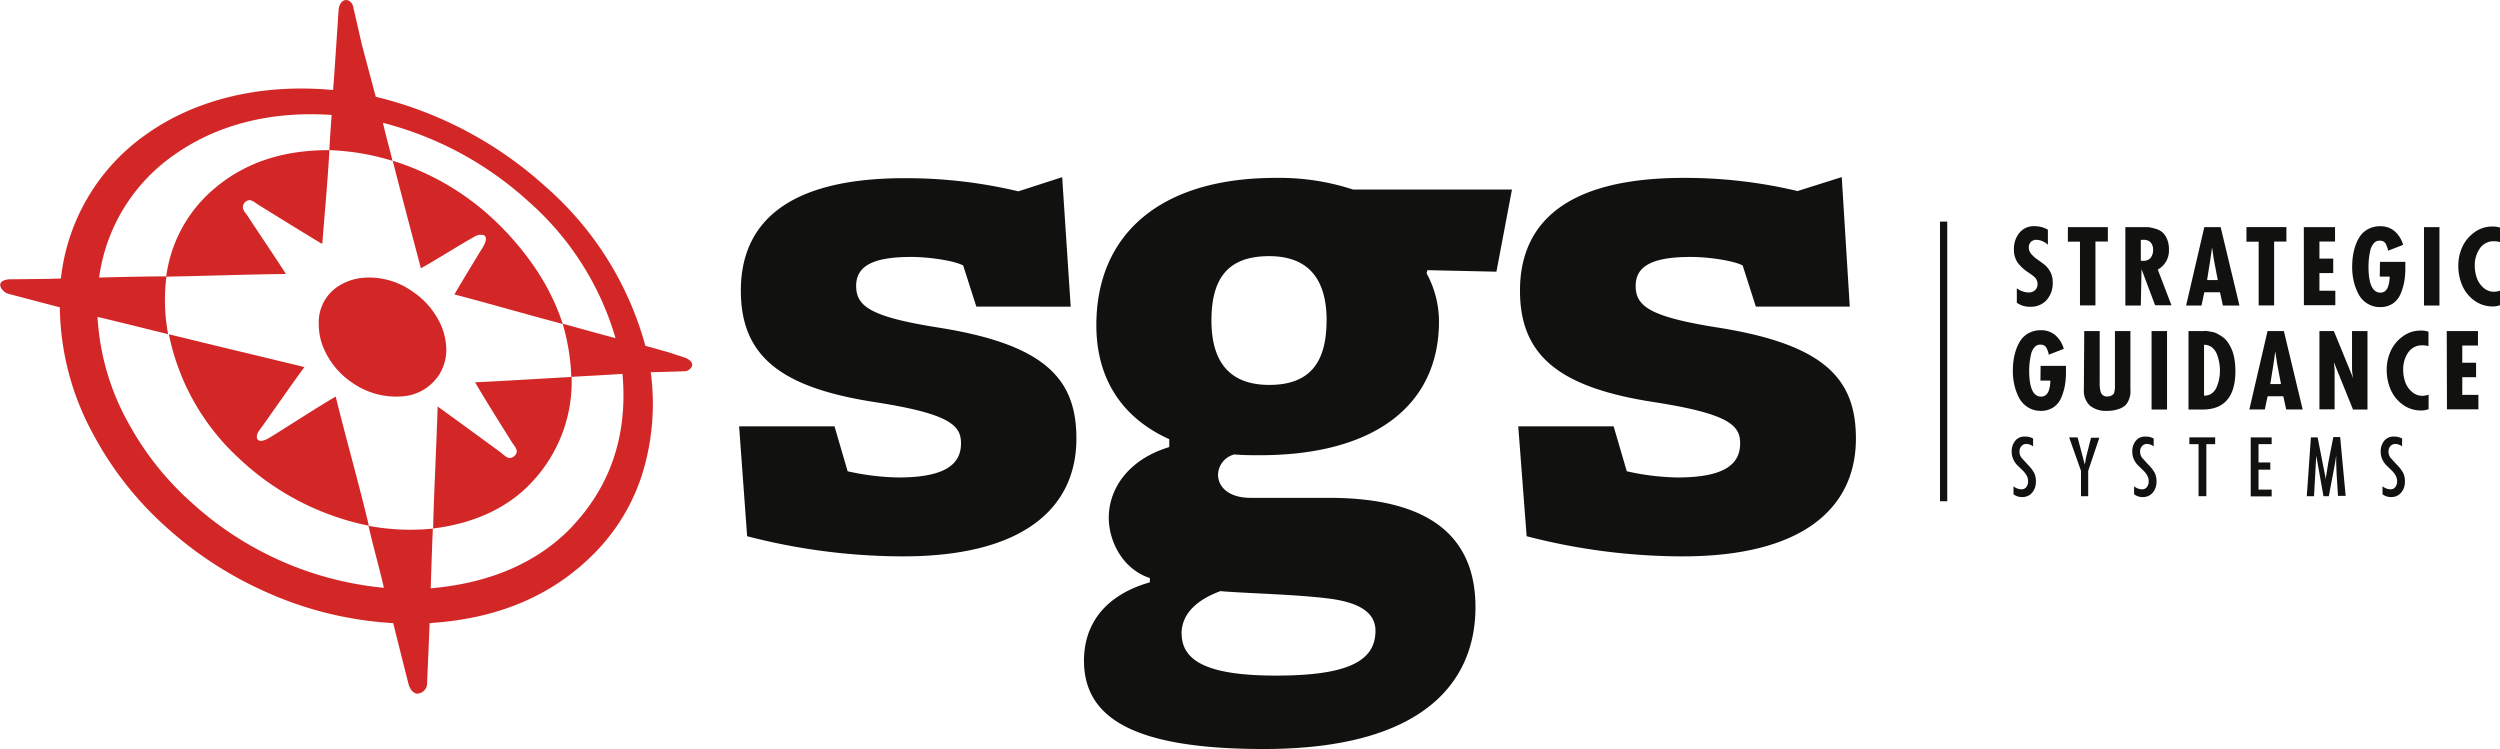
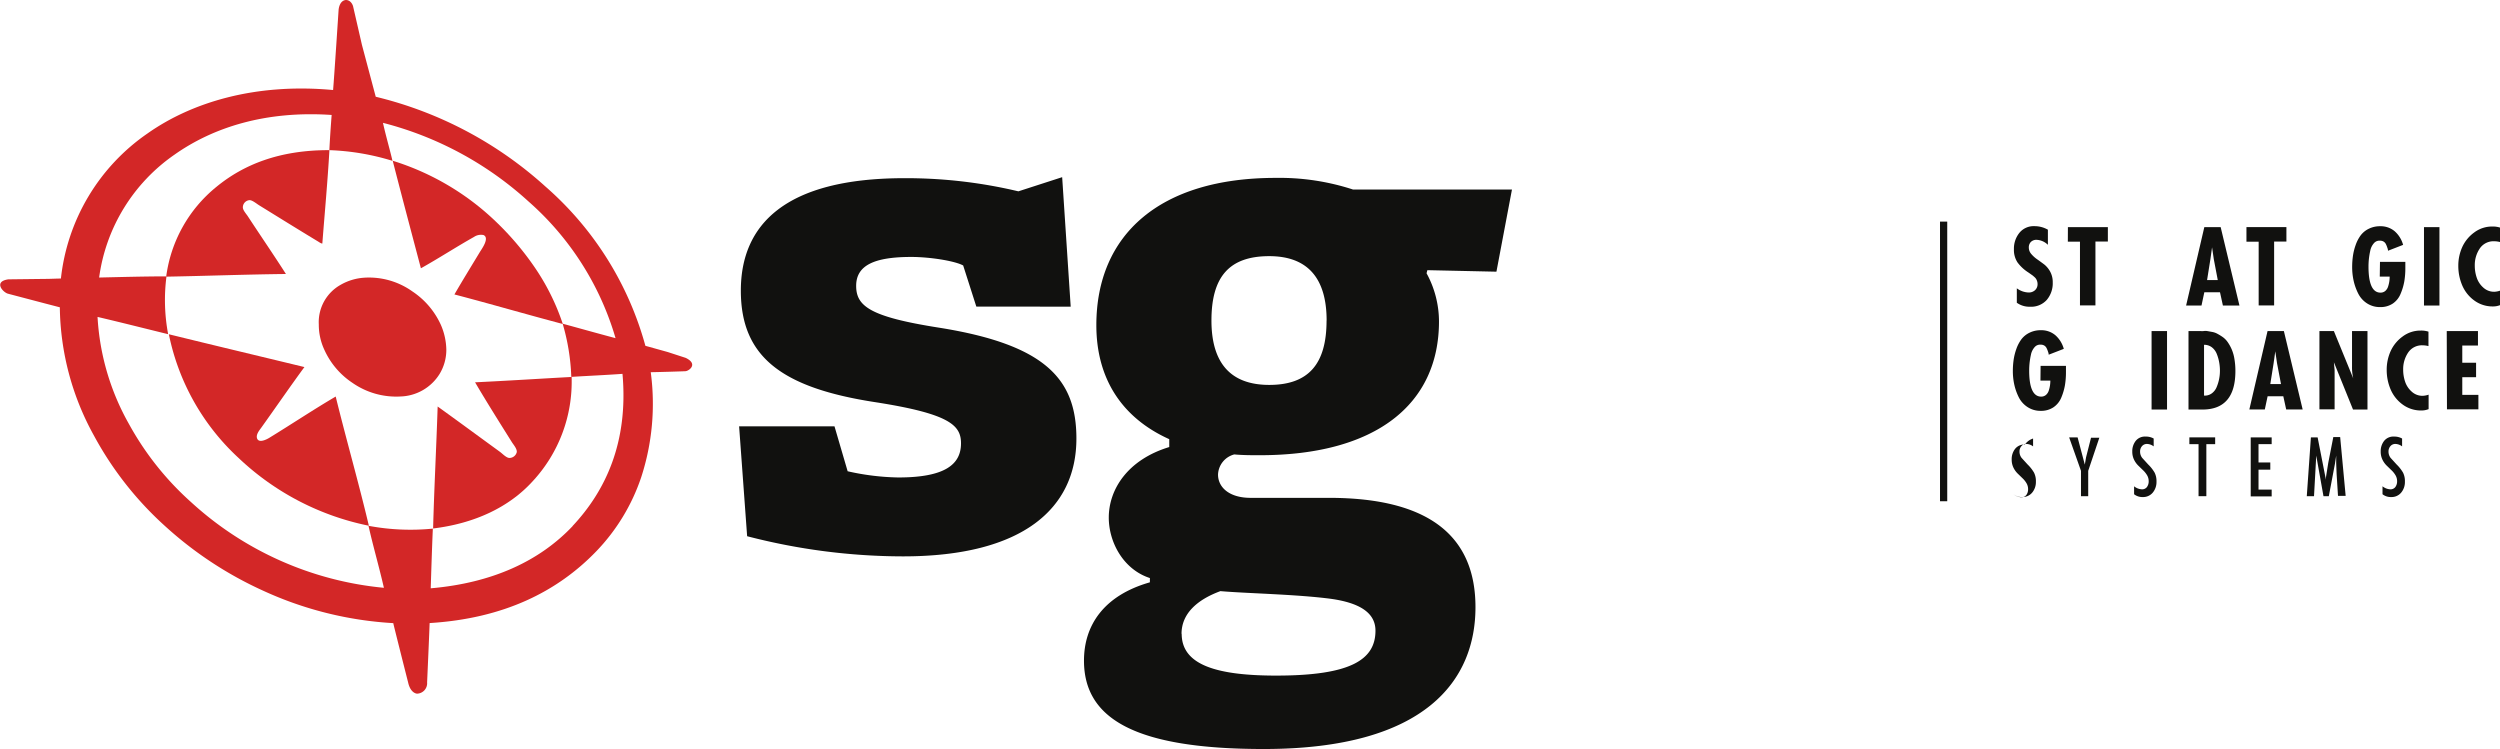
<svg xmlns="http://www.w3.org/2000/svg" viewBox="0 0 345.99 103.7">
  <defs>
    <style>.cls-1{fill:#11110f;}.cls-2{fill:none;stroke:#11110f;stroke-miterlimit:10;}.cls-3{fill:#d32727;}</style>
  </defs>
  <title>Asset 1</title>
  <g id="Layer_2" data-name="Layer 2">
    <g id="Layer_1-2" data-name="Layer 1">
      <path class="cls-1" d="M283.42,31.79v2.09a2.39,2.39,0,0,0-1.56-.69,1.07,1.07,0,0,0-.79.29,1.05,1.05,0,0,0-.29.78,1.35,1.35,0,0,0,.34.89,4.2,4.2,0,0,0,.82.74q.48.34,1,.73a3.32,3.32,0,0,1,.81,1,3,3,0,0,1,.34,1.45,3.56,3.56,0,0,1-.83,2.44,2.9,2.9,0,0,1-2.3.94,3,3,0,0,1-1.84-.55v-2a2.87,2.87,0,0,0,1.63.58,1.26,1.26,0,0,0,.89-.32,1.11,1.11,0,0,0,.35-.86,1.24,1.24,0,0,0-.06-.38,1.51,1.51,0,0,0-.13-.3,1.21,1.21,0,0,0-.23-.27l-.24-.21-.31-.22-.3-.21a5.61,5.61,0,0,1-1.51-1.4,3.14,3.14,0,0,1-.49-1.82,3.47,3.47,0,0,1,.76-2.27,2.54,2.54,0,0,1,2.08-.92A3.7,3.7,0,0,1,283.42,31.79Z" />
      <path class="cls-1" d="M286.19,31.43h5.53v2H290v8.84h-2.14V33.45h-1.68Z" />
-       <path class="cls-1" d="M296.28,42.28h-2.14V31.43h2.16c.35,0,.67,0,.94,0a5.26,5.26,0,0,1,1,.21,2.68,2.68,0,0,1,1,.48,2.55,2.55,0,0,1,.65.92,3.48,3.48,0,0,1,.28,1.46,3,3,0,0,1-1.54,2.81l1.89,4.94h-2.26l-1.88-5h0Zm0-9.08v2.89h.37a1.23,1.23,0,0,0,1-.42,1.78,1.78,0,0,0,.33-1.13,1.45,1.45,0,0,0-.35-1,1.32,1.32,0,0,0-1.11-.34Z" />
      <path class="cls-1" d="M305.07,31.43h2.26l2.6,10.85h-2.29l-.4-1.83h-2.17l-.39,1.83h-2.13Zm1.86,7.33-.55-2.89-.24-1.64h0l-.23,1.64-.46,2.89Z" />
      <path class="cls-1" d="M310.9,31.43h5.53v2h-1.7v8.84h-2.14V33.45H310.9Z" />
-       <path class="cls-1" d="M318.84,31.43h4.32v2H321v2.36h1.91v2H321v2.45h2.2v2h-4.35Z" />
      <path class="cls-1" d="M329.38,36.24h3.51v.85a10.93,10.93,0,0,1-.14,1.83,7.88,7.88,0,0,1-.5,1.7A3,3,0,0,1,331.17,42a3.05,3.05,0,0,1-1.76.5,3.26,3.26,0,0,1-1.83-.52,3.46,3.46,0,0,1-1.22-1.37,7.49,7.49,0,0,1-.63-1.77,8.78,8.78,0,0,1-.2-1.89,10.79,10.79,0,0,1,.11-1.55,7.78,7.78,0,0,1,.38-1.51,5.07,5.07,0,0,1,.69-1.32,3.11,3.11,0,0,1,1.12-.91,3.45,3.45,0,0,1,1.58-.35,3,3,0,0,1,2,.69,3.87,3.87,0,0,1,1.17,1.89l-2.09.81c0-.19-.07-.35-.11-.47a2.94,2.94,0,0,0-.17-.42.86.86,0,0,0-.32-.37.93.93,0,0,0-.5-.13,1,1,0,0,0-.86.36,2.23,2.23,0,0,0-.5,1.05,10.48,10.48,0,0,0-.19,1.17q-.05.51-.05,1,0,3.61,1.66,3.61a1,1,0,0,0,.66-.23,1.32,1.32,0,0,0,.39-.6,4.42,4.42,0,0,0,.17-.71,4.6,4.6,0,0,0,.05-.68h-1.37Z" />
      <path class="cls-1" d="M335.47,31.43h2.14V42.28h-2.14Z" />
      <path class="cls-1" d="M346,31.5v2a3.17,3.17,0,0,0-.81-.11,2.29,2.29,0,0,0-2,1,4.09,4.09,0,0,0-.69,2.38,5.14,5.14,0,0,0,.27,1.66,3.16,3.16,0,0,0,.91,1.37,2.19,2.19,0,0,0,1.52.58,2.89,2.89,0,0,0,.82-.16v2a2.62,2.62,0,0,1-1,.19,4.27,4.27,0,0,1-2.6-.83,5,5,0,0,1-1.66-2.09,6.86,6.86,0,0,1-.54-2.73,6.25,6.25,0,0,1,.56-2.6,5.11,5.11,0,0,1,1.66-2,4.1,4.1,0,0,1,2.5-.81A3.22,3.22,0,0,1,346,31.5Z" />
      <path class="cls-1" d="M282.41,50.63h3.51v.85a10.93,10.93,0,0,1-.14,1.83,7.88,7.88,0,0,1-.5,1.7,3,3,0,0,1-1.08,1.35,3.05,3.05,0,0,1-1.76.5,3.26,3.26,0,0,1-1.83-.52A3.46,3.46,0,0,1,279.4,55a7.49,7.49,0,0,1-.63-1.77,8.78,8.78,0,0,1-.2-1.89,10.79,10.79,0,0,1,.11-1.55,7.78,7.78,0,0,1,.38-1.51,5.07,5.07,0,0,1,.69-1.32,3.11,3.11,0,0,1,1.12-.91,3.45,3.45,0,0,1,1.58-.35,3,3,0,0,1,2,.69,3.87,3.87,0,0,1,1.17,1.89l-2.09.81c0-.19-.07-.35-.11-.47a2.94,2.94,0,0,0-.17-.42.86.86,0,0,0-.32-.37.93.93,0,0,0-.5-.13,1,1,0,0,0-.86.36,2.23,2.23,0,0,0-.5,1.05,10.48,10.48,0,0,0-.19,1.17q-.05.51-.05,1,0,3.61,1.66,3.61a1,1,0,0,0,.66-.23,1.32,1.32,0,0,0,.39-.6,4.42,4.42,0,0,0,.17-.71,4.6,4.6,0,0,0,.05-.68h-1.37Z" />
-       <path class="cls-1" d="M288.45,45.82h2.14v7a4.91,4.91,0,0,0,.13,1.42.9.9,0,0,0,.93.63,1.17,1.17,0,0,0,.51-.1,1.07,1.07,0,0,0,.32-.22.77.77,0,0,0,.16-.38c0-.18.06-.32.06-.42s0-.26,0-.48V45.82h2.14v7.92a7.45,7.45,0,0,1,0,.78,3.44,3.44,0,0,1-.22.81,2.08,2.08,0,0,1-.5.78,2.65,2.65,0,0,1-1,.53,4.62,4.62,0,0,1-1.52.22,3.45,3.45,0,0,1-2.37-.73,2.83,2.83,0,0,1-.83-2.23Z" />
      <path class="cls-1" d="M297.77,45.82h2.14V56.68h-2.14Z" />
      <path class="cls-1" d="M304.8,56.68h-1.92V45.82h1.71a1.64,1.64,0,0,0,.36,0,1.79,1.79,0,0,1,.54,0l.67.12a2.35,2.35,0,0,1,.73.26,7.74,7.74,0,0,1,.73.45,2.87,2.87,0,0,1,.67.68,5.74,5.74,0,0,1,.56,1,5.55,5.55,0,0,1,.38,1.32,9.8,9.8,0,0,1,.14,1.7Q309.37,56.68,304.8,56.68Zm.23-1.93a1.64,1.64,0,0,0,1.06-.3,2,2,0,0,0,.69-.89,5.67,5.67,0,0,0,.34-1.12,5.88,5.88,0,0,0,.11-1.12,6.54,6.54,0,0,0-.1-1.15A5.82,5.82,0,0,0,306.8,49a2.18,2.18,0,0,0-.68-.93,1.72,1.72,0,0,0-1.09-.35Z" />
      <path class="cls-1" d="M313.82,45.82h2.26l2.6,10.85H316.4l-.4-1.83h-2.17l-.39,1.83H311.3Zm1.86,7.33-.55-2.89-.24-1.64h0l-.23,1.64-.46,2.89Z" />
      <path class="cls-1" d="M321,45.82H323l2.68,6.55,0,0a6.79,6.79,0,0,1-.17-1.64V45.82h2.14V56.68h-2L323,50.13l0,0,.1,1.09v5.43H321Z" />
      <path class="cls-1" d="M336.09,45.9v2a3.17,3.17,0,0,0-.81-.11,2.29,2.29,0,0,0-2,1,4.09,4.09,0,0,0-.69,2.38,5.14,5.14,0,0,0,.27,1.66,3.16,3.16,0,0,0,.91,1.37,2.19,2.19,0,0,0,1.52.58,2.89,2.89,0,0,0,.82-.16v2a2.62,2.62,0,0,1-1,.19,4.27,4.27,0,0,1-2.6-.83,5,5,0,0,1-1.66-2.09,6.86,6.86,0,0,1-.54-2.73,6.25,6.25,0,0,1,.56-2.6,5.11,5.11,0,0,1,1.66-2,4.1,4.1,0,0,1,2.5-.81A3.22,3.22,0,0,1,336.09,45.9Z" />
      <path class="cls-1" d="M338.62,45.82h4.32v2h-2.17V50.2h1.91v2h-1.91v2.45H343v2h-4.35Z" />
-       <path class="cls-1" d="M281.37,60.69v1.09a1.57,1.57,0,0,0-.92-.34.88.88,0,0,0-.7.31,1.1,1.1,0,0,0-.26.74,1.4,1.4,0,0,0,.3.89l.82.9a5.28,5.28,0,0,1,.89,1.13,2.63,2.63,0,0,1,.26,1.26,2.27,2.27,0,0,1-.52,1.51,1.73,1.73,0,0,1-1.39.61,1.84,1.84,0,0,1-1.19-.39V67.3a1.84,1.84,0,0,0,1.07.42.83.83,0,0,0,.71-.32,1.33,1.33,0,0,0,.24-.81,1.6,1.6,0,0,0-.23-.83,3.17,3.17,0,0,0-.57-.7l-.67-.65a2.94,2.94,0,0,1-.57-.82,2.48,2.48,0,0,1-.23-1.08,2.3,2.3,0,0,1,.48-1.5,1.63,1.63,0,0,1,1.35-.59A2.21,2.21,0,0,1,281.37,60.69Z" />
+       <path class="cls-1" d="M281.37,60.69v1.09a1.57,1.57,0,0,0-.92-.34.88.88,0,0,0-.7.31,1.1,1.1,0,0,0-.26.74,1.4,1.4,0,0,0,.3.89l.82.9a5.28,5.28,0,0,1,.89,1.13,2.63,2.63,0,0,1,.26,1.26,2.27,2.27,0,0,1-.52,1.51,1.73,1.73,0,0,1-1.39.61,1.84,1.84,0,0,1-1.19-.39a1.84,1.84,0,0,0,1.07.42.83.83,0,0,0,.71-.32,1.33,1.33,0,0,0,.24-.81,1.6,1.6,0,0,0-.23-.83,3.17,3.17,0,0,0-.57-.7l-.67-.65a2.94,2.94,0,0,1-.57-.82,2.48,2.48,0,0,1-.23-1.08,2.3,2.3,0,0,1,.48-1.5,1.63,1.63,0,0,1,1.35-.59A2.21,2.21,0,0,1,281.37,60.69Z" />
      <path class="cls-1" d="M286.36,60.53h1.17l1,3.77h0l.17-1,.69-2.72h1.15L289,65.16v3.51H288V65.16Z" />
      <path class="cls-1" d="M298.06,60.69v1.09a1.57,1.57,0,0,0-.92-.34.88.88,0,0,0-.7.31,1.1,1.1,0,0,0-.26.74,1.4,1.4,0,0,0,.3.89l.82.9a5.28,5.28,0,0,1,.89,1.13,2.63,2.63,0,0,1,.26,1.26,2.27,2.27,0,0,1-.52,1.51,1.73,1.73,0,0,1-1.39.61,1.84,1.84,0,0,1-1.19-.39V67.3a1.84,1.84,0,0,0,1.07.42.83.83,0,0,0,.71-.32,1.33,1.33,0,0,0,.24-.81,1.6,1.6,0,0,0-.23-.83,3.17,3.17,0,0,0-.57-.7l-.67-.65a2.94,2.94,0,0,1-.57-.82,2.48,2.48,0,0,1-.23-1.08,2.3,2.3,0,0,1,.48-1.5,1.63,1.63,0,0,1,1.35-.59A2.21,2.21,0,0,1,298.06,60.69Z" />
      <path class="cls-1" d="M303,60.53h3.57v.94h-1.22v7.2h-1.08v-7.2H303Z" />
      <path class="cls-1" d="M311.49,60.53h2.9v.94h-1.82V64h1.63V65h-1.63v2.76h1.82v.94h-2.9Z" />
      <path class="cls-1" d="M319.82,60.53h.93l1.15,5.87h0l0-.33.32-2,.7-3.58h.95l.76,8.14h-1.06l-.19-3-.06-1.51,0-1.07h0l-.18,1.17-.84,4.45h-.74l-1-5.61h0l-.31,5.61h-1Z" />
      <path class="cls-1" d="M332.44,60.69v1.09a1.57,1.57,0,0,0-.92-.34.88.88,0,0,0-.7.31,1.1,1.1,0,0,0-.26.74,1.4,1.4,0,0,0,.3.89l.82.9a5.28,5.28,0,0,1,.89,1.13,2.63,2.63,0,0,1,.26,1.26,2.27,2.27,0,0,1-.52,1.51,1.73,1.73,0,0,1-1.39.61,1.84,1.84,0,0,1-1.19-.39V67.3a1.84,1.84,0,0,0,1.07.42.83.83,0,0,0,.71-.32,1.33,1.33,0,0,0,.24-.81,1.6,1.6,0,0,0-.23-.83,3.17,3.17,0,0,0-.57-.7l-.67-.65a2.94,2.94,0,0,1-.57-.82,2.48,2.48,0,0,1-.23-1.08,2.3,2.3,0,0,1,.48-1.5,1.63,1.63,0,0,1,1.35-.59A2.21,2.21,0,0,1,332.44,60.69Z" />
      <line class="cls-2" x1="268.99" y1="30.67" x2="268.99" y2="69.37" />
      <path class="cls-1" d="M135.12,42.43l-1.82-5.69c-1.18-.64-4.61-1.18-7.19-1.18-5.15,0-7.62,1.18-7.62,4s1.93,4.29,11.48,5.79c14.81,2.36,19,7.19,19,15.34,0,9.66-7.4,16.31-24,16.31a86.16,86.16,0,0,1-21.57-2.79L102.29,59h13.2l1.82,6.22a34,34,0,0,0,7,.86c6.33,0,8.69-1.72,8.69-4.72,0-2.47-1.5-4.08-11.8-5.69-13.09-2-18.67-6.33-18.67-15.45s6.12-15.56,22.64-15.56a67.17,67.17,0,0,1,15.77,1.82L147,24.52l1.18,17.92Z" />
      <path class="cls-1" d="M197.54,37.39l-.11.43a13.94,13.94,0,0,1,1.72,6.65C199.15,56,190.35,63,174.36,63c-1.18,0-2.36,0-3.54-.11a3,3,0,0,0-2.25,2.79c0,1.72,1.5,3.22,4.51,3.22h10.84c13.95,0,20.28,5.37,20.28,15.13,0,10-6.76,19.63-29.29,19.63-17.81,0-24.89-4.18-24.89-12.23,0-4.83,2.68-9,9.12-10.84V80c-3.65-1.18-5.69-4.93-5.69-8.37,0-3.86,2.57-8,8.37-9.76V60.78c-6.44-2.9-10.09-8.26-10.09-15.77,0-12.55,8.8-20.39,24.79-20.39a32.71,32.71,0,0,1,10.73,1.61h22l-2.15,11.37Zm-34,50.32c0,4.18,4.51,5.79,13.09,5.79,10.41,0,13.73-2.25,13.73-6.22,0-2.57-2.36-3.86-6.12-4.4-4.83-.64-11.7-.75-15.34-1.07C165.67,83,163.52,84.93,163.52,87.72Zm20.06-43.35c0-5.79-2.57-8.91-7.94-8.91-5.58,0-8,2.9-8,8.91,0,5.79,2.57,8.91,8,8.91S183.59,50.38,183.59,44.37Z" />
-       <path class="cls-1" d="M243,42.43l-1.82-5.69c-1.18-.64-4.61-1.18-7.19-1.18-5.15,0-7.62,1.18-7.62,4s1.93,4.29,11.48,5.79c14.81,2.36,19,7.19,19,15.34,0,9.66-7.4,16.31-24,16.31a86.16,86.16,0,0,1-21.57-2.79L210.12,59h13.2l1.82,6.22a34,34,0,0,0,7,.86c6.33,0,8.69-1.72,8.69-4.72,0-2.47-1.5-4.08-11.8-5.69-13.09-2-18.67-6.33-18.67-15.45S216.45,24.62,233,24.62a67.17,67.17,0,0,1,15.77,1.82l6.12-1.93L256,42.43Z" />
      <path class="cls-3" d="M75.48,25.81A53.79,53.79,0,0,0,52,13.39L50.09,6.21,48.86.85s-.23-.85-1-.85c-.94.1-1,1.4-1,1.4s-.6,9.18-.76,11.06c-10.76-1-19.58,1.71-25.67,6a28.05,28.05,0,0,0-12,20.09c-.65,0-1.41.05-2.2.05l-5.08.06c-2.12.31-.71,1.85,0,2l5.13,1.35,2,.52A37.51,37.51,0,0,0,13,60.28a46.83,46.83,0,0,0,9.9,12.58,52,52,0,0,0,13.54,8.9,49.87,49.87,0,0,0,18,4.48s0,0,0,.07c.47,1.94,2.05,8.17,2.05,8.17C56.84,96,57.73,96,57.73,96a1.44,1.44,0,0,0,1.38-1.56s.28-6.22.35-8.21c10.24-.63,17.67-4.34,23.06-9.93a27.3,27.3,0,0,0,6.22-10.25,32.8,32.8,0,0,0,1.32-14.54c.66,0,4.69-.12,4.84-.14.5-.07,1.74-1,0-1.84l-2.49-.81-3.09-.86A45,45,0,0,0,75.48,25.81Zm3.77,47c-4.57,4.83-11.09,7.87-19.64,8.61.09-2.73.17-5.46.29-8.16a.34.34,0,0,1,0-.1,31.38,31.38,0,0,1-8.9-.39c.63,2.81,1.47,5.68,2.13,8.58a45.91,45.91,0,0,1-26.7-11.87,40.82,40.82,0,0,1-8.55-10.74A33.89,33.89,0,0,1,13.5,43.86c3.28.77,6.51,1.59,9.77,2.39a25.49,25.49,0,0,1-.23-8c-3,0-6.25.09-9.32.16A24.7,24.7,0,0,1,24.17,21.39c5.31-3.74,12.55-6.1,21.73-5.48q-.19,2.4-.32,4.87a33.55,33.55,0,0,1,8.74,1.48C53.9,20.49,53.4,18.8,53,17A47.37,47.37,0,0,1,73.13,27.87,40.17,40.17,0,0,1,85.19,46.8c-2.45-.65-4.86-1.33-7.32-2a29.51,29.51,0,0,1,1.19,7.26.3.3,0,0,1,0,.1c2.35-.15,4.75-.25,7.09-.42C87,61.28,83.74,68,79.25,72.79Z" />
      <path class="cls-3" d="M65.6,32.79a1.73,1.73,0,0,1,1.32-.26c.9.42-.31,2-.55,2.42-1.21,2-2.35,3.85-3.48,5.8,5,1.31,10,2.77,15,4.09A31.25,31.25,0,0,0,74,37a39.9,39.9,0,0,0-5.25-6.21,36,36,0,0,0-14.4-8.54c1.28,5,2.59,9.91,3.9,14.88C60.62,35.81,63.13,34.18,65.6,32.79Z" />
      <path class="cls-3" d="M45.59,20.78h-.14c-6.8,0-11.75,2-15.51,5.09A19.2,19.2,0,0,0,23,38.29c5.51-.1,11-.31,16.57-.37-1.6-2.51-3.54-5.34-5.28-8-.21-.32-.68-.82-.68-1.22a1,1,0,0,1,.93-1c.39,0,.95.48,1.32.71,2.77,1.71,5.44,3.37,8.14,5,.21.13.45.31.61.29C44.94,29.44,45.34,25.15,45.59,20.78Z" />
      <path class="cls-3" d="M70.84,61.19c.21.34.73.91.68,1.38a1.06,1.06,0,0,1-1,.81c-.44,0-.94-.56-1.32-.84-2.9-2.11-5.75-4.21-8.63-6.28-.18,5.62-.48,11.25-.63,16.88,5.85-.71,10.53-3,13.7-6.45a20.25,20.25,0,0,0,5.47-14.52c-4.48.24-8.89.53-13.36.74C67.22,55.43,69.14,58.48,70.84,61.19Z" />
      <path class="cls-3" d="M33.05,63.41a36.78,36.78,0,0,0,18,9.35c-1.39-5.88-3.15-12-4.59-17.88-3.07,1.8-6.08,3.81-9.17,5.7-.4.25-1.46.78-1.71.1-.19-.53.32-1.13.55-1.45,2-2.79,4-5.71,6-8.43-6.27-1.52-12.5-3-18.76-4.54A31.91,31.91,0,0,0,33.05,63.41Z" />
      <path class="cls-3" d="M60.84,51.75a6.44,6.44,0,0,0,.93-3.31A8.91,8.91,0,0,0,61,44.93a11,11,0,0,0-3.93-4.6,10.36,10.36,0,0,0-6.63-1.9,7.52,7.52,0,0,0-3.32,1,5.92,5.92,0,0,0-3,5.47,8.21,8.21,0,0,0,.77,3.51A10.83,10.83,0,0,0,48.8,53a10.59,10.59,0,0,0,6.66,1.87A6.6,6.6,0,0,0,60.84,51.75Z" />
    </g>
  </g>
</svg>